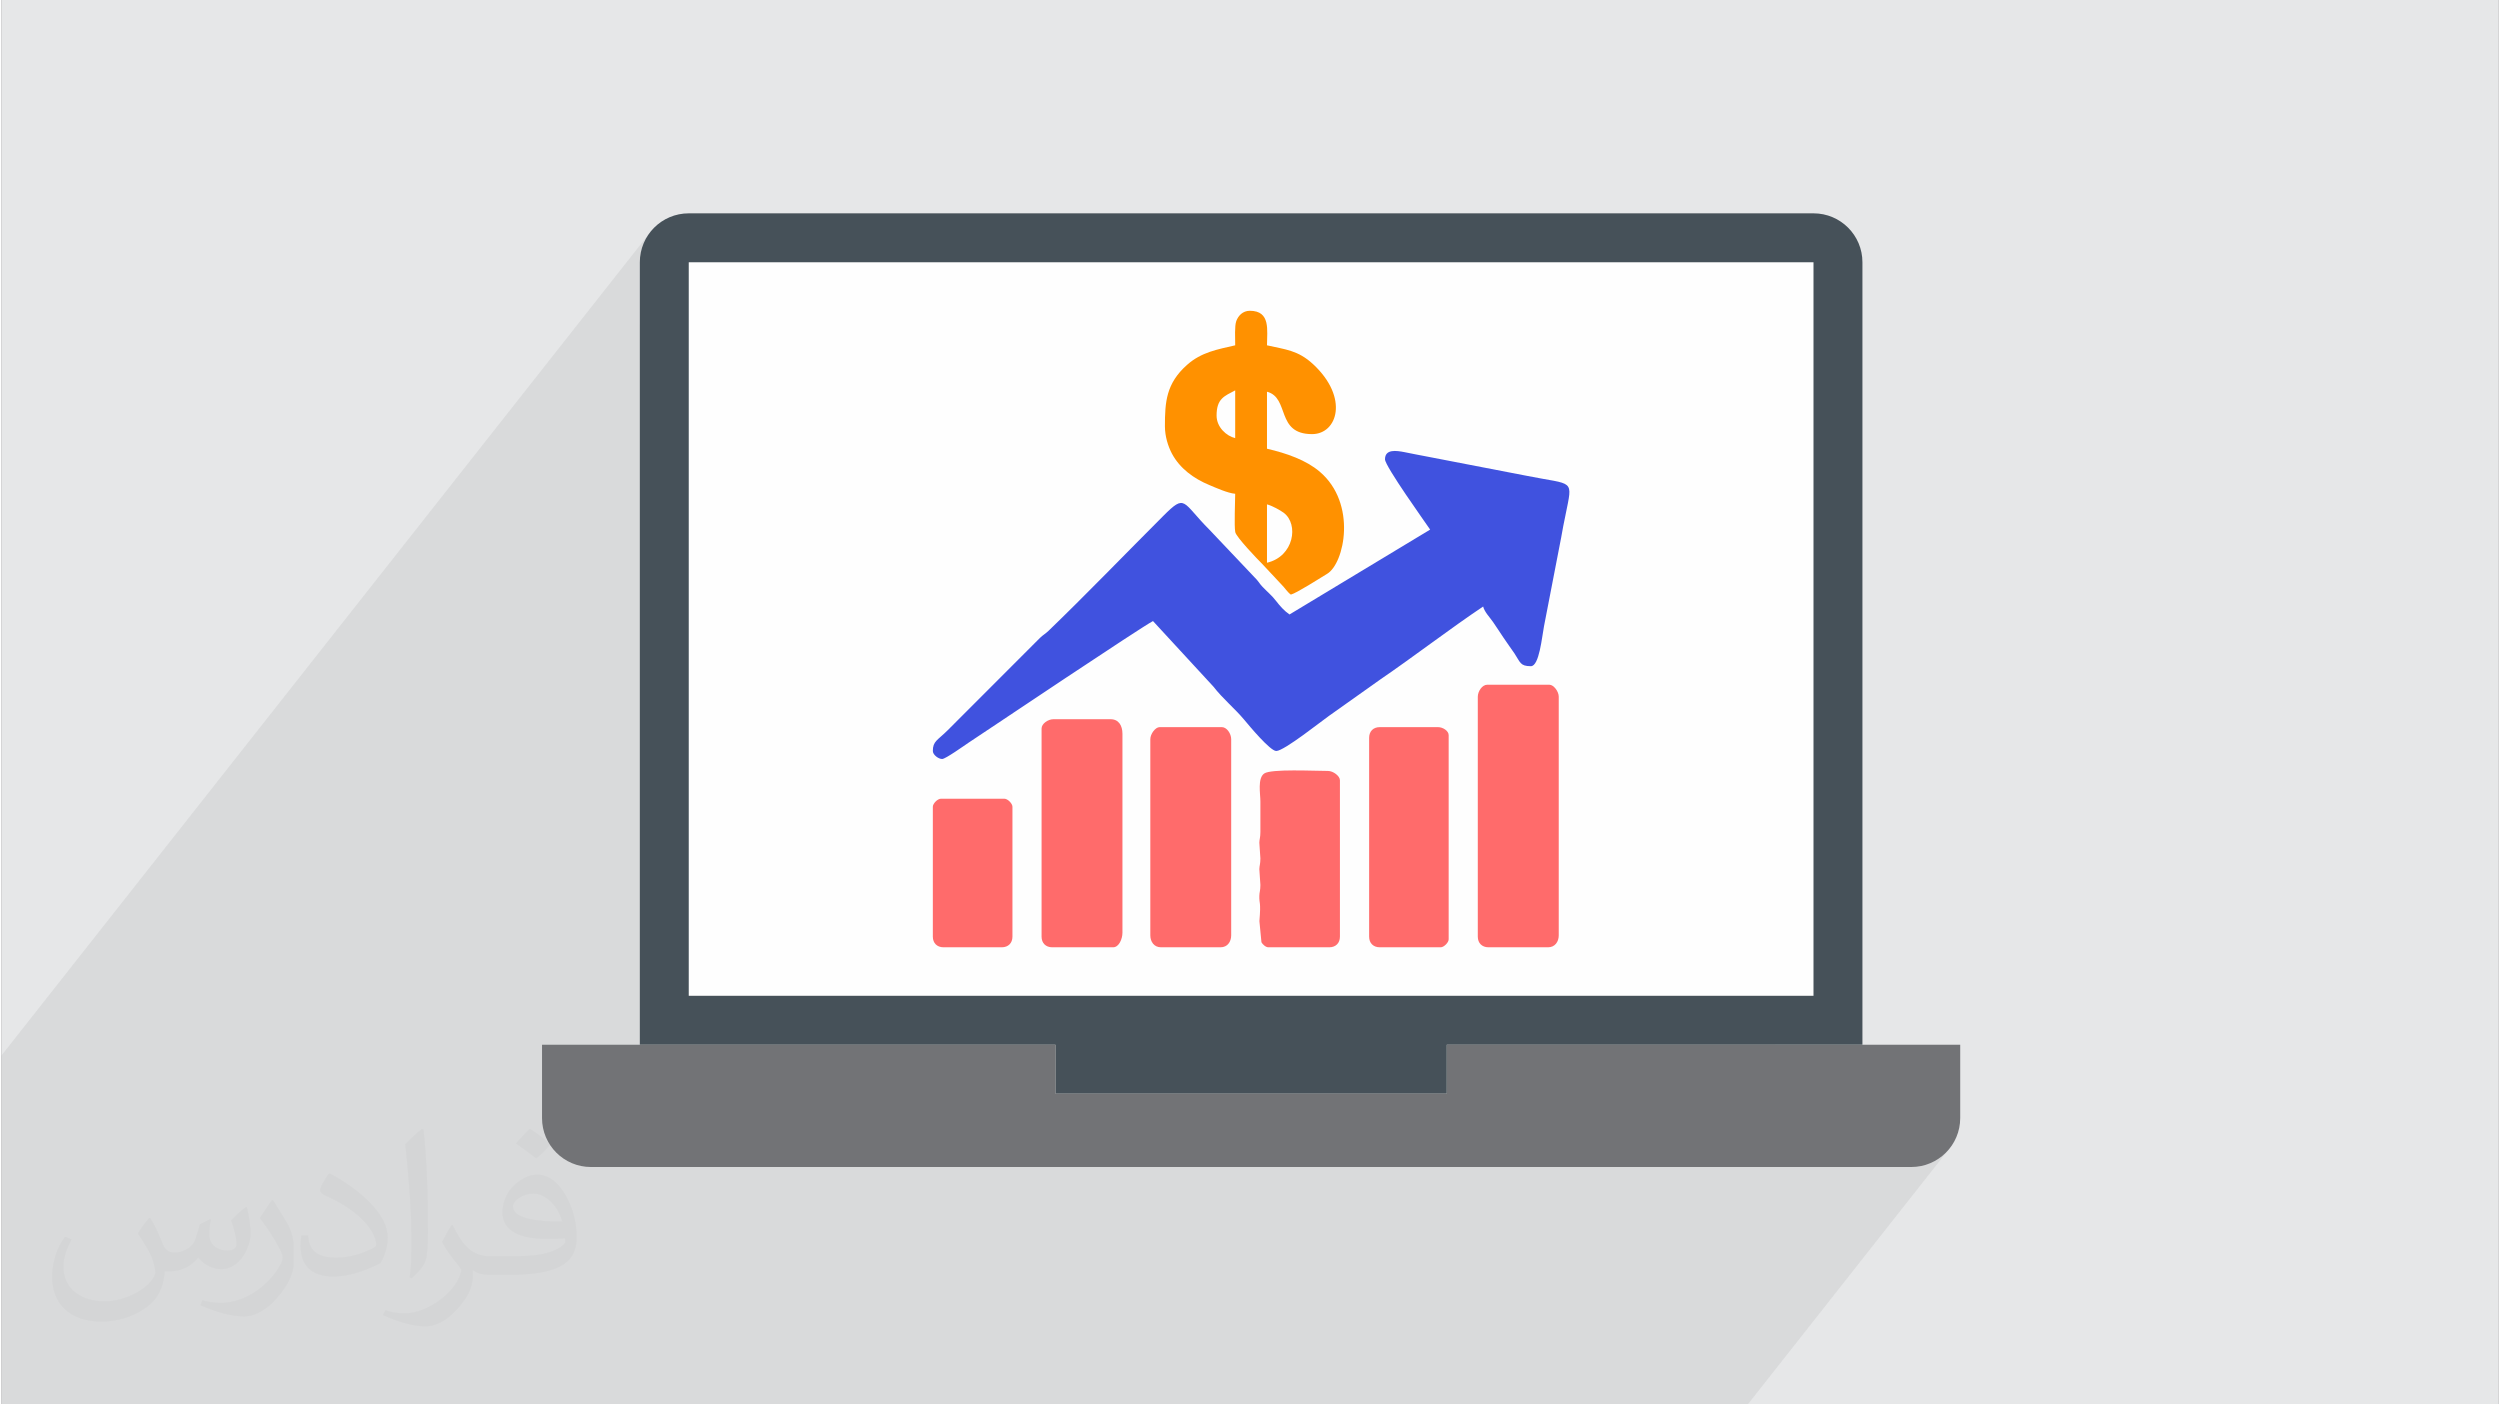
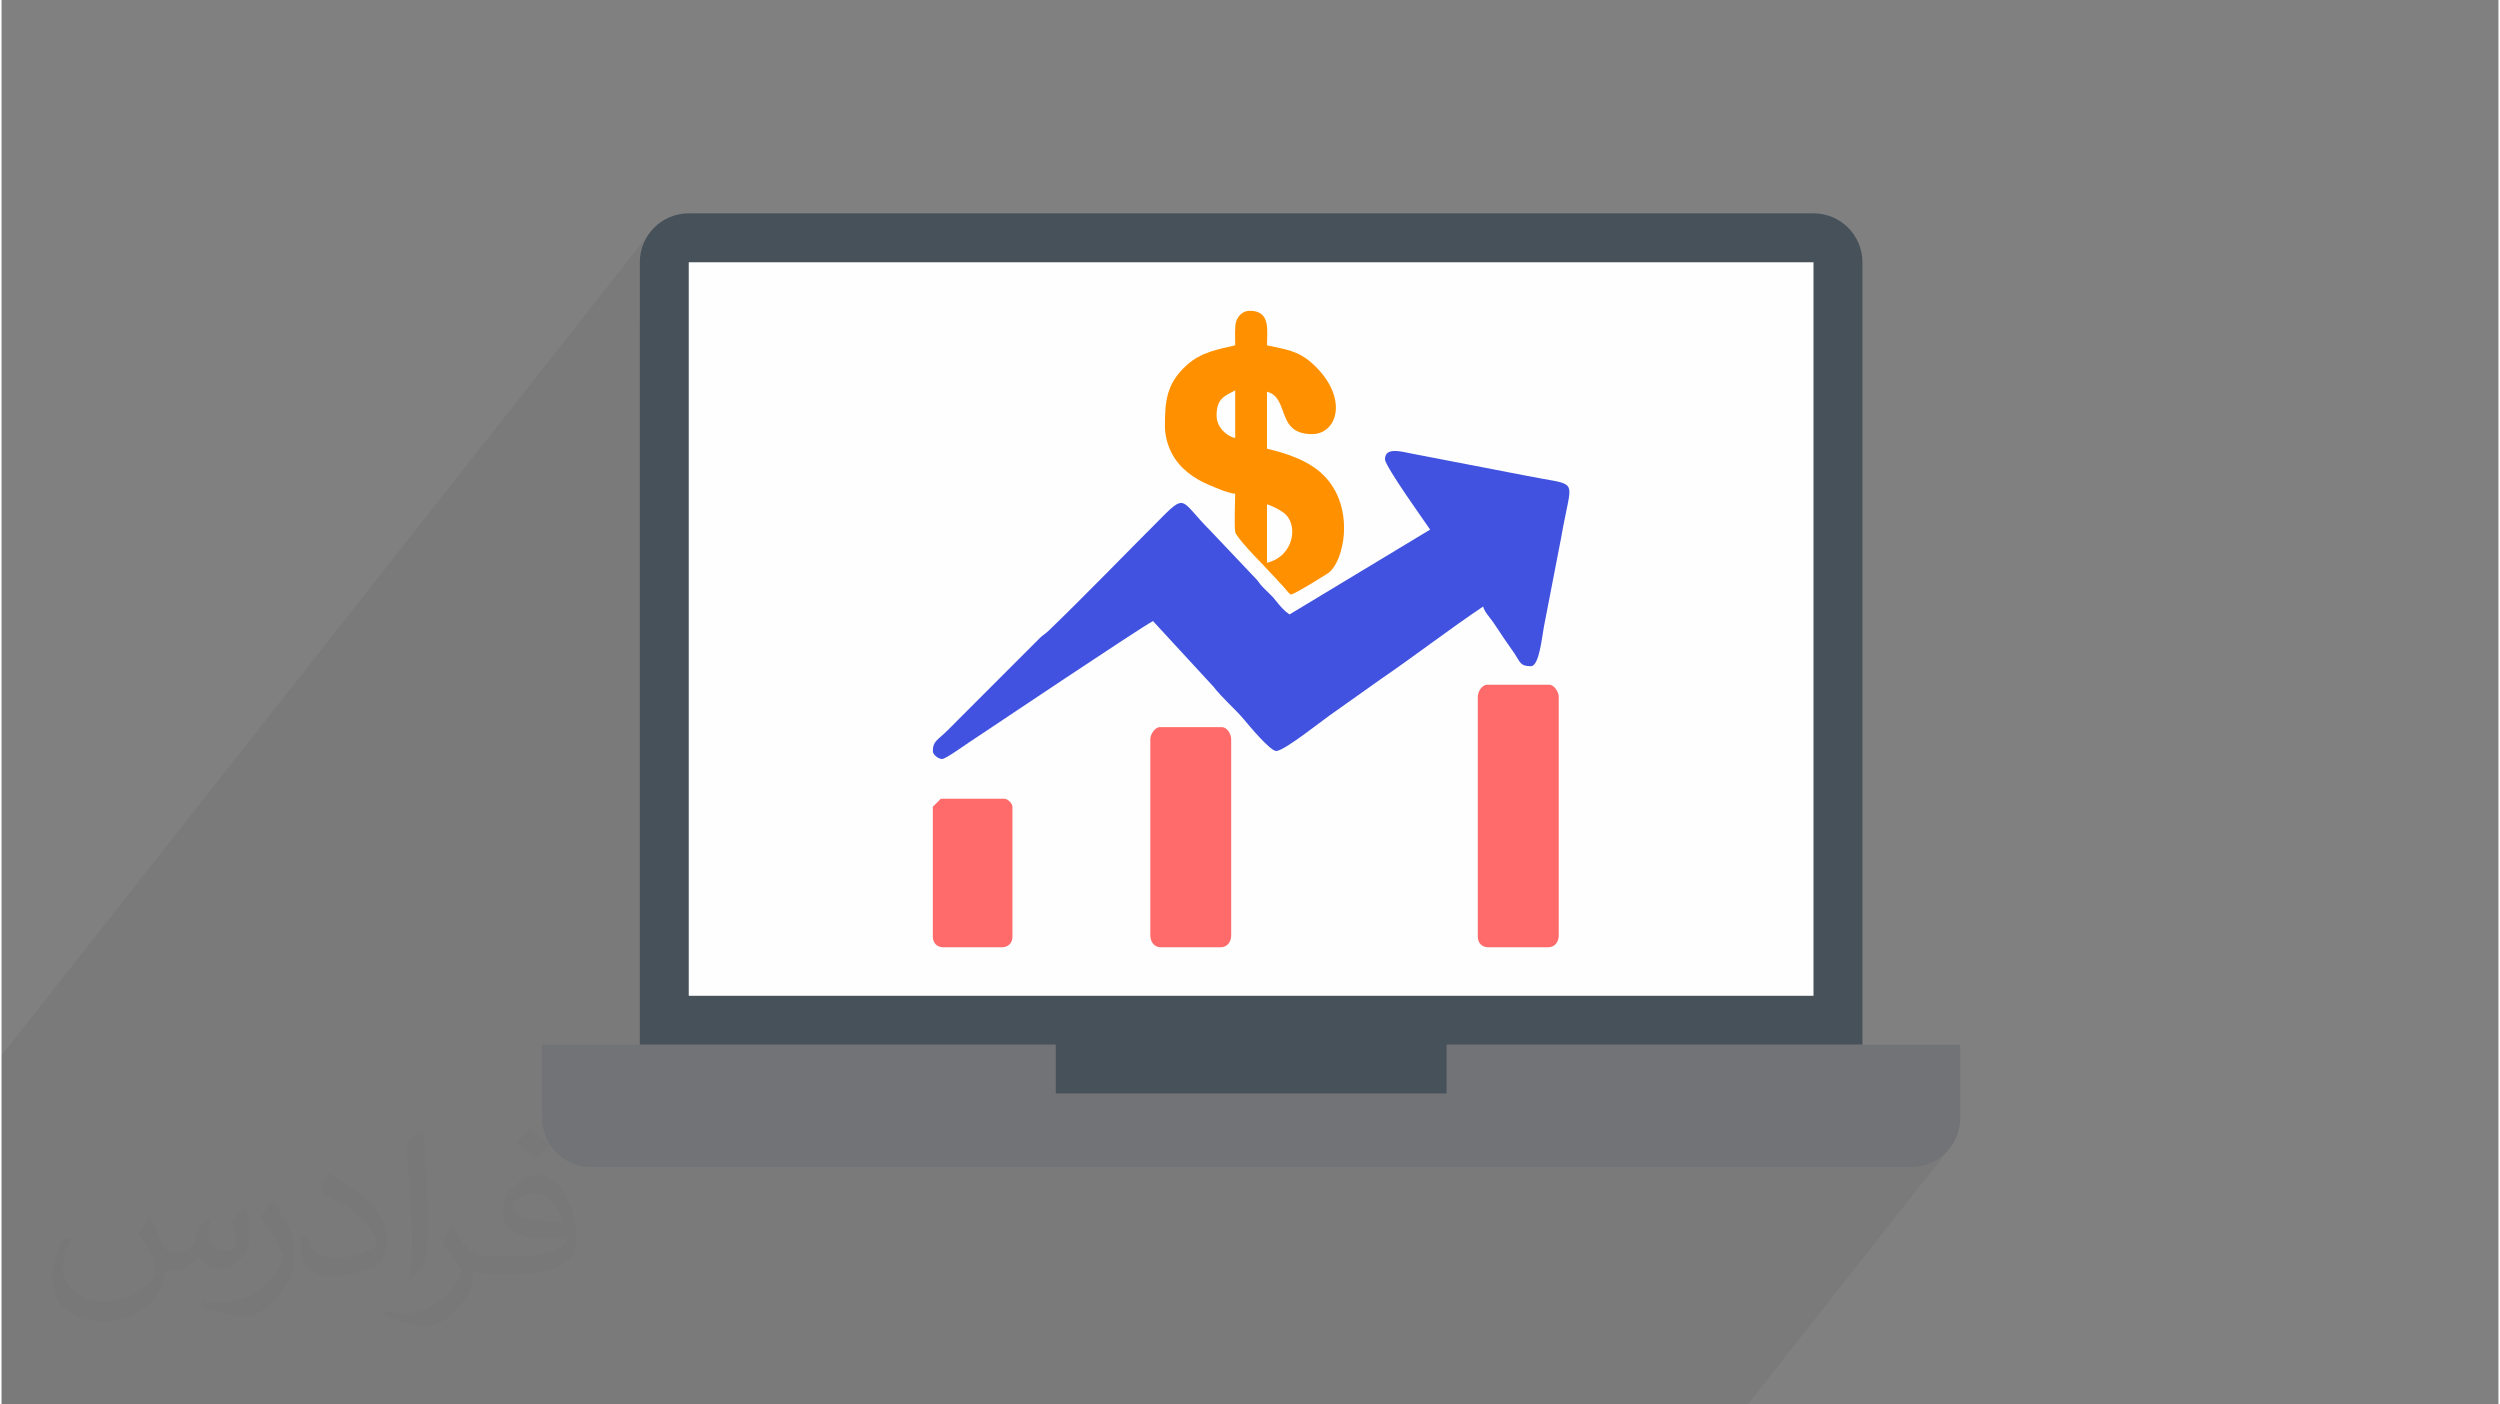
<svg xmlns="http://www.w3.org/2000/svg" xml:space="preserve" width="356px" height="200px" version="1.0" style="shape-rendering:geometricPrecision; text-rendering:geometricPrecision; image-rendering:optimizeQuality; fill-rule:evenodd; clip-rule:evenodd" viewBox="0 0 35568 20007">
  <rect x="0" y="0" width="35568" height="20007" fill="#808080" stroke="none" />
  <defs>
    <style type="text/css">
   
    .fil6 {fill:#4052DF}
    .fil0 {fill:#E6E7E8}
    .fil8 {fill:#FF6B6B}
    .fil7 {fill:#FF9100}
    .fil5 {fill:#FEFEFE;fill-rule:nonzero}
    .fil4 {fill:#727376;fill-rule:nonzero}
    .fil3 {fill:#465159;fill-rule:nonzero}
    .fil1 {fill:#373435;fill-opacity:0.031}
    .fil2 {fill:#373435;fill-opacity:0.078}
   
  </style>
  </defs>
  <g id="Layer_x0020_1">
    <g id="_1991877348384">
-       <path class="fil0" d="M0 0l35568 0 0 20007 -35568 0 0 -20007z" />
      <path class="fil1" d="M2116 17350c67,103 111,202 155,311 31,64 48,183 197,183 44,0 107,-14 163,-45 63,-33 111,-82 135,-159l61 -201 145 -72 10 10c-19,76 -24,148 -24,206 0,169 145,233 262,233 68,0 128,-33 128,-95 0,-81 -34,-216 -78,-338 68,-68 136,-136 214,-191l11 6c34,144 53,286 53,381 0,92 -41,195 -75,263 -69,132 -193,237 -343,237 -114,0 -240,-57 -327,-163l-5 0c-83,101 -209,194 -412,194l-62 0c-10,134 -39,229 -82,312 -122,237 -480,404 -817,404 -469,0 -704,-272 -704,-631 0,-223 72,-431 184,-577l92 37c-70,134 -116,261 -116,385 0,338 274,498 590,498 293,0 657,-187 722,-403 -24,-237 -114,-348 -250,-565 42,-72 95,-144 160,-220l13 0 0 0 0 0 0 0 0 0 0 0zm5409 -1271c99,61 196,135 290,220 -53,74 -118,142 -201,201 -94,-76 -189,-142 -286,-212 66,-74 131,-146 197,-209zm51 924c-160,0 -291,105 -291,182 0,167 320,219 702,217 -48,-195 -215,-399 -411,-399zm-359 893c208,0 390,-6 528,-41 155,-39 286,-118 286,-171 0,-15 0,-31 -5,-46 -87,9 -186,9 -274,9 -281,0 -496,-64 -581,-223 -22,-43 -36,-93 -36,-148 0,-152 65,-302 181,-405 97,-84 204,-138 313,-138 196,0 354,159 462,407 60,136 101,292 101,490 0,132 -36,243 -118,326 -152,148 -433,204 -864,204l-197 0 0 0 -51 0c-105,0 -183,-19 -243,-66l-10 0c2,24 5,49 5,72 0,97 -32,219 -97,318 -192,286 -400,410 -579,410 -182,0 -404,-70 -605,-161l36 -70c66,27 155,45 279,45 324,0 750,-313 803,-616 -12,-25 -33,-58 -65,-93 -94,-113 -155,-208 -211,-307 49,-95 92,-171 134,-239l16 -2c139,282 265,445 545,445l43 0 0 0 204 0 0 0 0 0 0 0 0 0 0 0zm-1405 299c24,-130 26,-276 26,-412l0 -202c0,-376 -48,-924 -87,-1280 69,-75 163,-161 238,-219l21 6c51,449 64,971 64,1449 0,126 -5,250 -17,340 -8,114 -73,200 -214,332l-31 -14 0 0 0 0 0 0 0 0 0 0zm-1445 -596c7,177 94,317 396,317 189,0 349,-49 526,-133 31,-15 48,-33 48,-50 0,-111 -84,-257 -228,-391 -138,-126 -322,-236 -493,-310 -58,-25 -77,-52 -77,-76 0,-52 68,-159 122,-235l20 -2c196,103 416,255 579,426 148,156 240,314 240,487 0,128 -39,250 -102,361 -216,109 -446,191 -674,191 -275,0 -464,-129 -464,-434 0,-33 0,-85 12,-151l95 0 0 0 0 0 0 0 0 0 0 0zm-500 -501l172 277c63,103 121,214 121,391l0 227c0,183 -117,378 -306,571 -147,132 -278,188 -398,188 -180,0 -386,-56 -623,-159l26 -70c76,21 163,37 270,37 341,-2 689,-251 849,-555 19,-35 27,-68 27,-91 0,-35 -20,-74 -34,-109 -87,-165 -184,-315 -291,-453 56,-88 111,-173 172,-256l15 2 0 0 0 0 0 0 0 0 0 0z" />
      <path class="fil2" d="M12988 20007l-76 0 -124 0 -31 0 -266 0 -32 0 -155 0 -72 0 -28 0 -58 0 -47 0 -104 0 -45 0 -43 0 -106 0 -192 0 -86 0 -19 0 -6 0 -116 0 -205 0 -16 0 -64 0 -123 0 -77 0 -75 0 -76 0 -44 0 -175 0 -517 0 -177 0 -256 0 -14 0 -6 0 -284 0 -70 0 -10 0 -78 0 -19 0 -37 0 -38 0 -127 0 -45 0 -142 0 -191 0 -232 0 -30 0 -240 0 -82 0 -11 0 -140 0 -7 0 -167 0 -258 0 -123 0 -24 0 -318 0 -161 0 -67 0 -101 0 -20 0 -191 0 -156 0 -36 0 -60 0 -95 0 -67 0 -65 0 -136 0 -47 0 -94 0 -162 0 -17 0 -214 0 -142 0 -570 0 -823 0 -3660 0 0 -3850 0 -884 0 -239 9211 -11688 -64 119 -41 131 -14 140 0 884 697 -884 16022 0 0 10449 -549 697 1246 0 -1373 1742 2070 0 140 -15 131 -40 118 -64 103 -85 85 -103 -2908 3690 -336 0 -2069 0 -1246 0 -4127 0 -126 0 -73 0 -350 0 -500 0 -270 0 -365 0 -45 0 -868 0 -271 0 -370 0 -77 0 -258 0 -27 0 -377 0 -36 0 -50 0 -45 0z" />
      <g>
        <path class="fil3" d="M15013 14882l0 697 5574 0 0 -697 5921 0 0 -11146c0,-385 -312,-697 -697,-697l-16022 0c-385,0 -697,312 -697,697l0 11146 5921 0z" />
        <path class="fil4" d="M20587 14882l0 697 -5574 0 0 -697 -7314 0 0 1045c0,385 312,697 697,697l18809 0c384,0 696,-312 696,-697l0 -1045 -7314 0z" />
        <path class="fil5" d="M9789 14185l16022 0 0 -10449 -16022 0 0 10449z" />
        <path class="fil6" d="M19707 6543c0,99 580,907 643,1001l-2003 1209c-72,-48 -136,-120 -189,-189 -58,-77 -124,-130 -194,-203 -42,-44 -46,-60 -84,-104l-671 -708c-398,-398 -336,-524 -661,-199 -526,526 -1115,1136 -1633,1635 -49,47 -75,56 -124,103l-1312 1313c-147,147 -213,155 -213,297 0,54 79,114 133,114 47,0 317,-193 374,-231 386,-257 2441,-1634 2629,-1734l861 934c131,170 300,307 437,470 78,94 372,447 458,447 112,0 660,-438 748,-498l730 -518c472,-322 1003,-730 1469,-1042 21,80 92,150 140,219 56,81 96,144 151,226 56,85 100,141 155,223 84,126 80,182 234,182 120,0 157,-415 187,-569l245 -1266c19,-116 39,-207 61,-317 106,-528 128,-423 -557,-561l-1393 -269c-127,-23 -220,-43 -348,-68 -107,-20 -273,-48 -273,103z" />
        <path class="fil7" d="M18026 8016l0 -831c67,16 186,81 239,120 217,164 145,622 -239,711zm-718 -2096c0,-242 110,-277 265,-359l0 680c-121,-28 -265,-153 -265,-321zm265 -1001c-254,59 -481,97 -685,278 -299,265 -316,530 -316,874 0,147 46,289 100,391 114,213 312,356 534,448 93,39 262,115 367,124 0,120 -16,451 1,546 13,70 322,392 381,450l274 293c52,51 89,114 137,147 77,-18 423,-239 517,-296 247,-148 429,-1002 -107,-1456 -192,-163 -468,-261 -750,-326l0 -812c327,87 122,604 642,604 361,0 530,-518 15,-996 -216,-201 -401,-210 -657,-269 0,-213 55,-492 -245,-492 -99,0 -165,70 -193,148 -25,72 -15,238 -15,344z" />
        <path class="fil8" d="M21029 9924l0 3419c0,91 60,151 152,151l850 0c97,0 151,-79 151,-170l0 -3400c0,-74 -72,-170 -133,-170l-887 0c-69,0 -133,92 -133,170z" />
-         <path class="fil8" d="M14815 10377l0 2966c0,91 60,151 151,151l869 0c81,0 132,-117 132,-208l0 -2833c0,-118 -54,-208 -170,-208l-812 0c-78,0 -170,64 -170,132z" />
        <path class="fil8" d="M16364 10529l0 2795c0,91 54,170 151,170l850 0c98,0 151,-79 151,-170l0 -2795c0,-78 -63,-171 -132,-171l-888 0c-60,0 -132,97 -132,171z" />
-         <path class="fil8" d="M19481 10510l0 2833c0,91 59,151 151,151l869 0c45,0 113,-68 113,-113l0 -2909c0,-61 -82,-114 -151,-114l-831 0c-92,0 -151,60 -151,152z" />
-         <path class="fil8" d="M17932 11416l0 435c0,79 -14,105 -15,153l15 224c0,80 -14,105 -15,153l15 225c0,80 -14,105 -15,153 -4,127 26,65 1,362l29 301c14,28 60,72 98,72l869 0c91,0 151,-60 151,-151l0 -2229c0,-60 -96,-132 -170,-132 -197,0 -809,-32 -908,36 -98,68 -55,288 -55,398z" />
-         <path class="fil8" d="M13266 11492l0 1851c0,91 60,151 151,151l832 0c91,0 151,-60 151,-151l0 -1851c0,-46 -68,-114 -114,-114l-906 0c-46,0 -114,68 -114,114z" />
+         <path class="fil8" d="M13266 11492l0 1851c0,91 60,151 151,151l832 0c91,0 151,-60 151,-151l0 -1851c0,-46 -68,-114 -114,-114l-906 0z" />
      </g>
    </g>
  </g>
</svg>